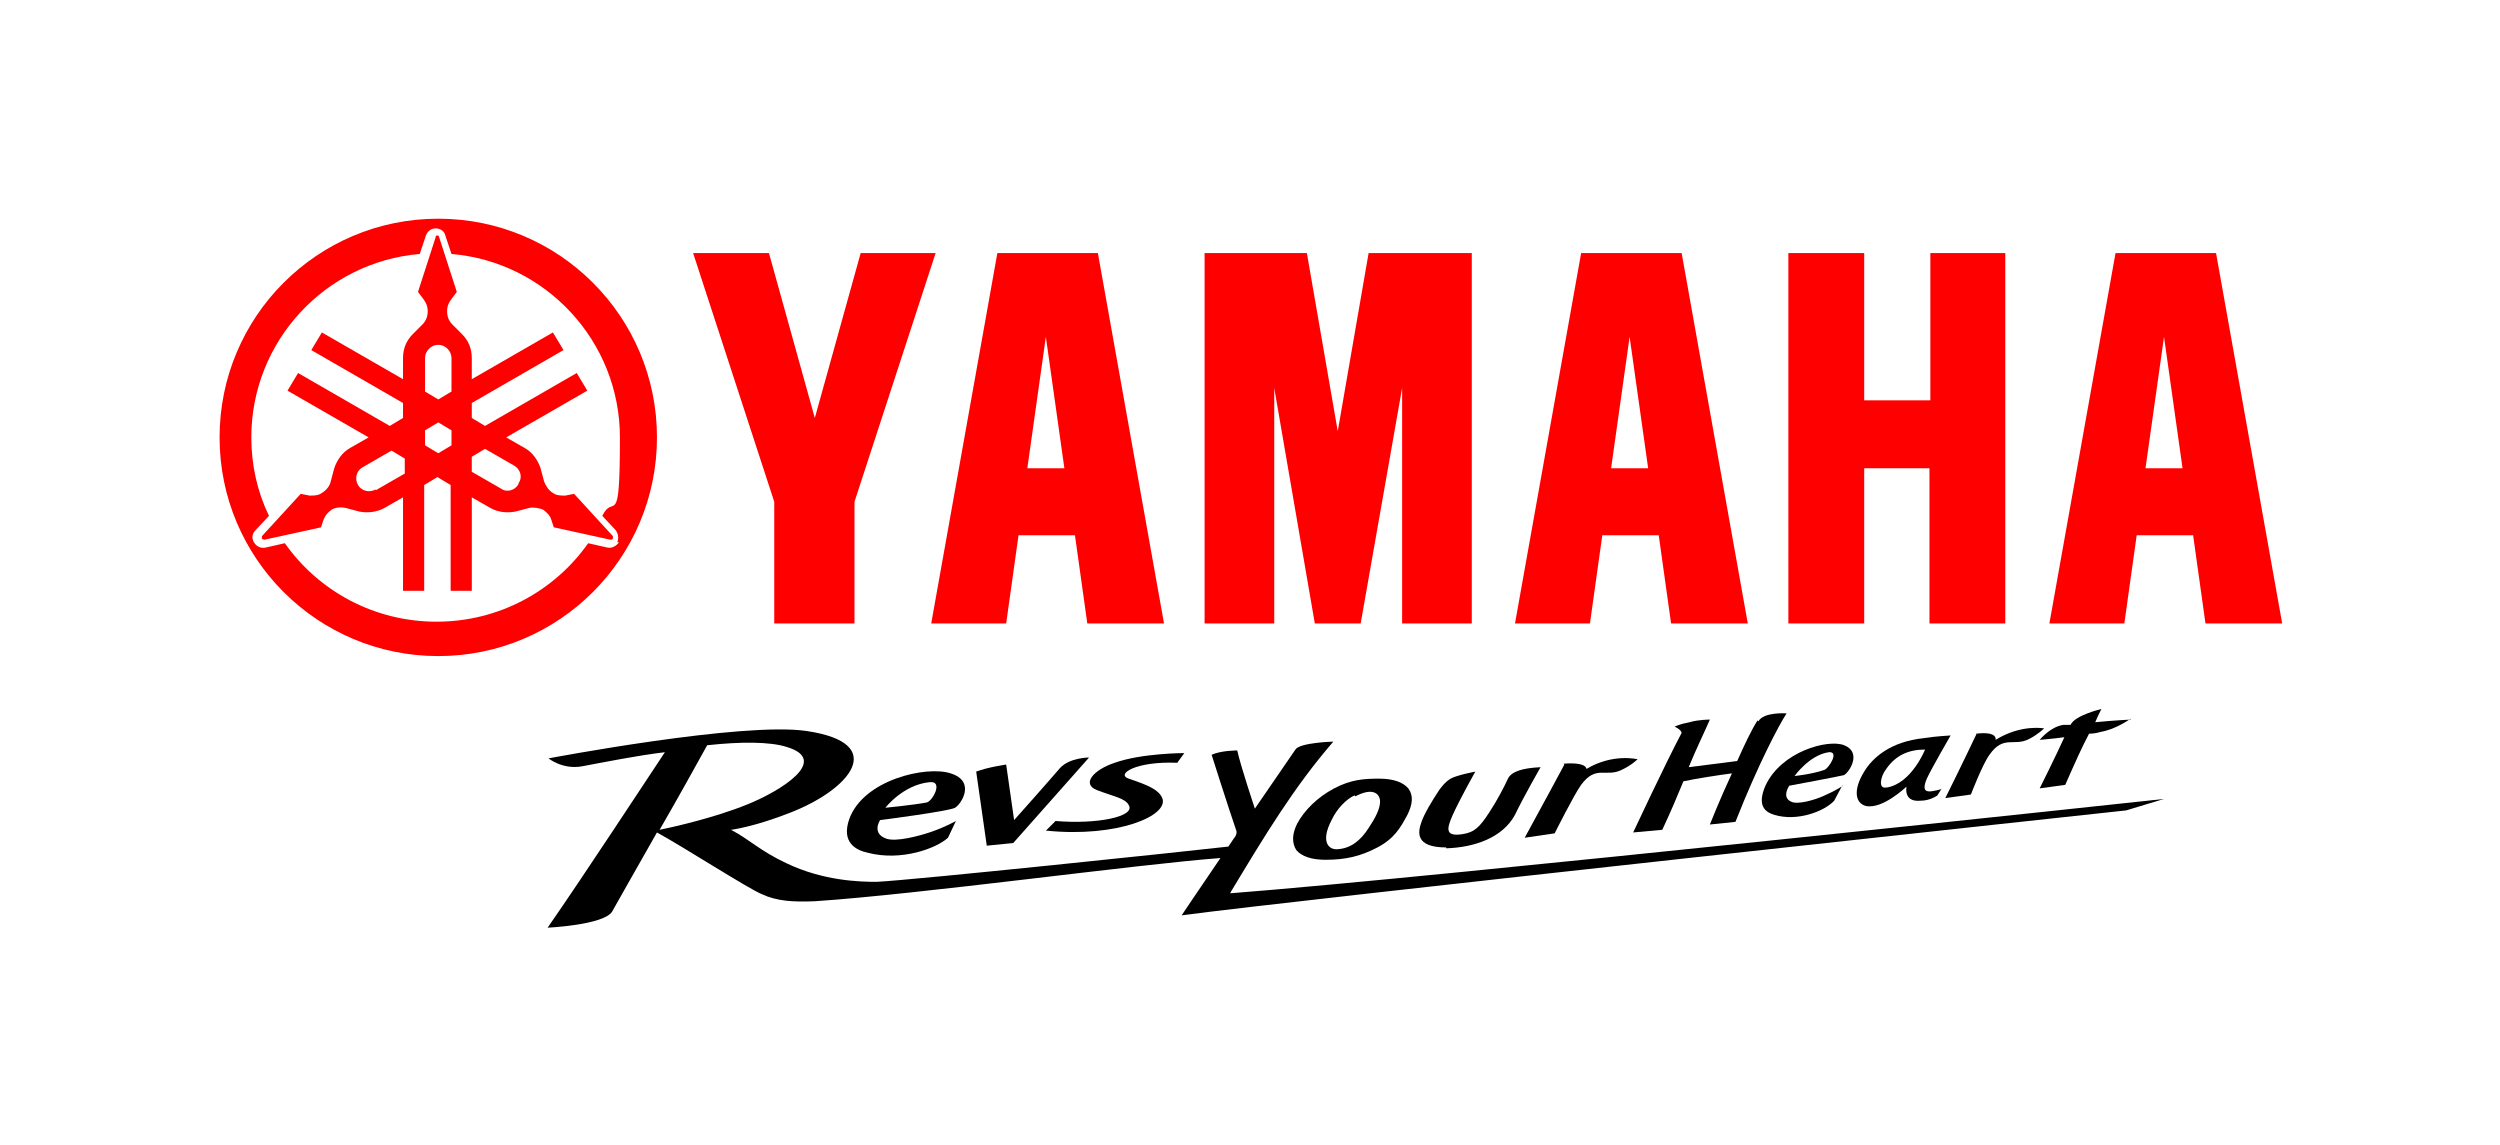
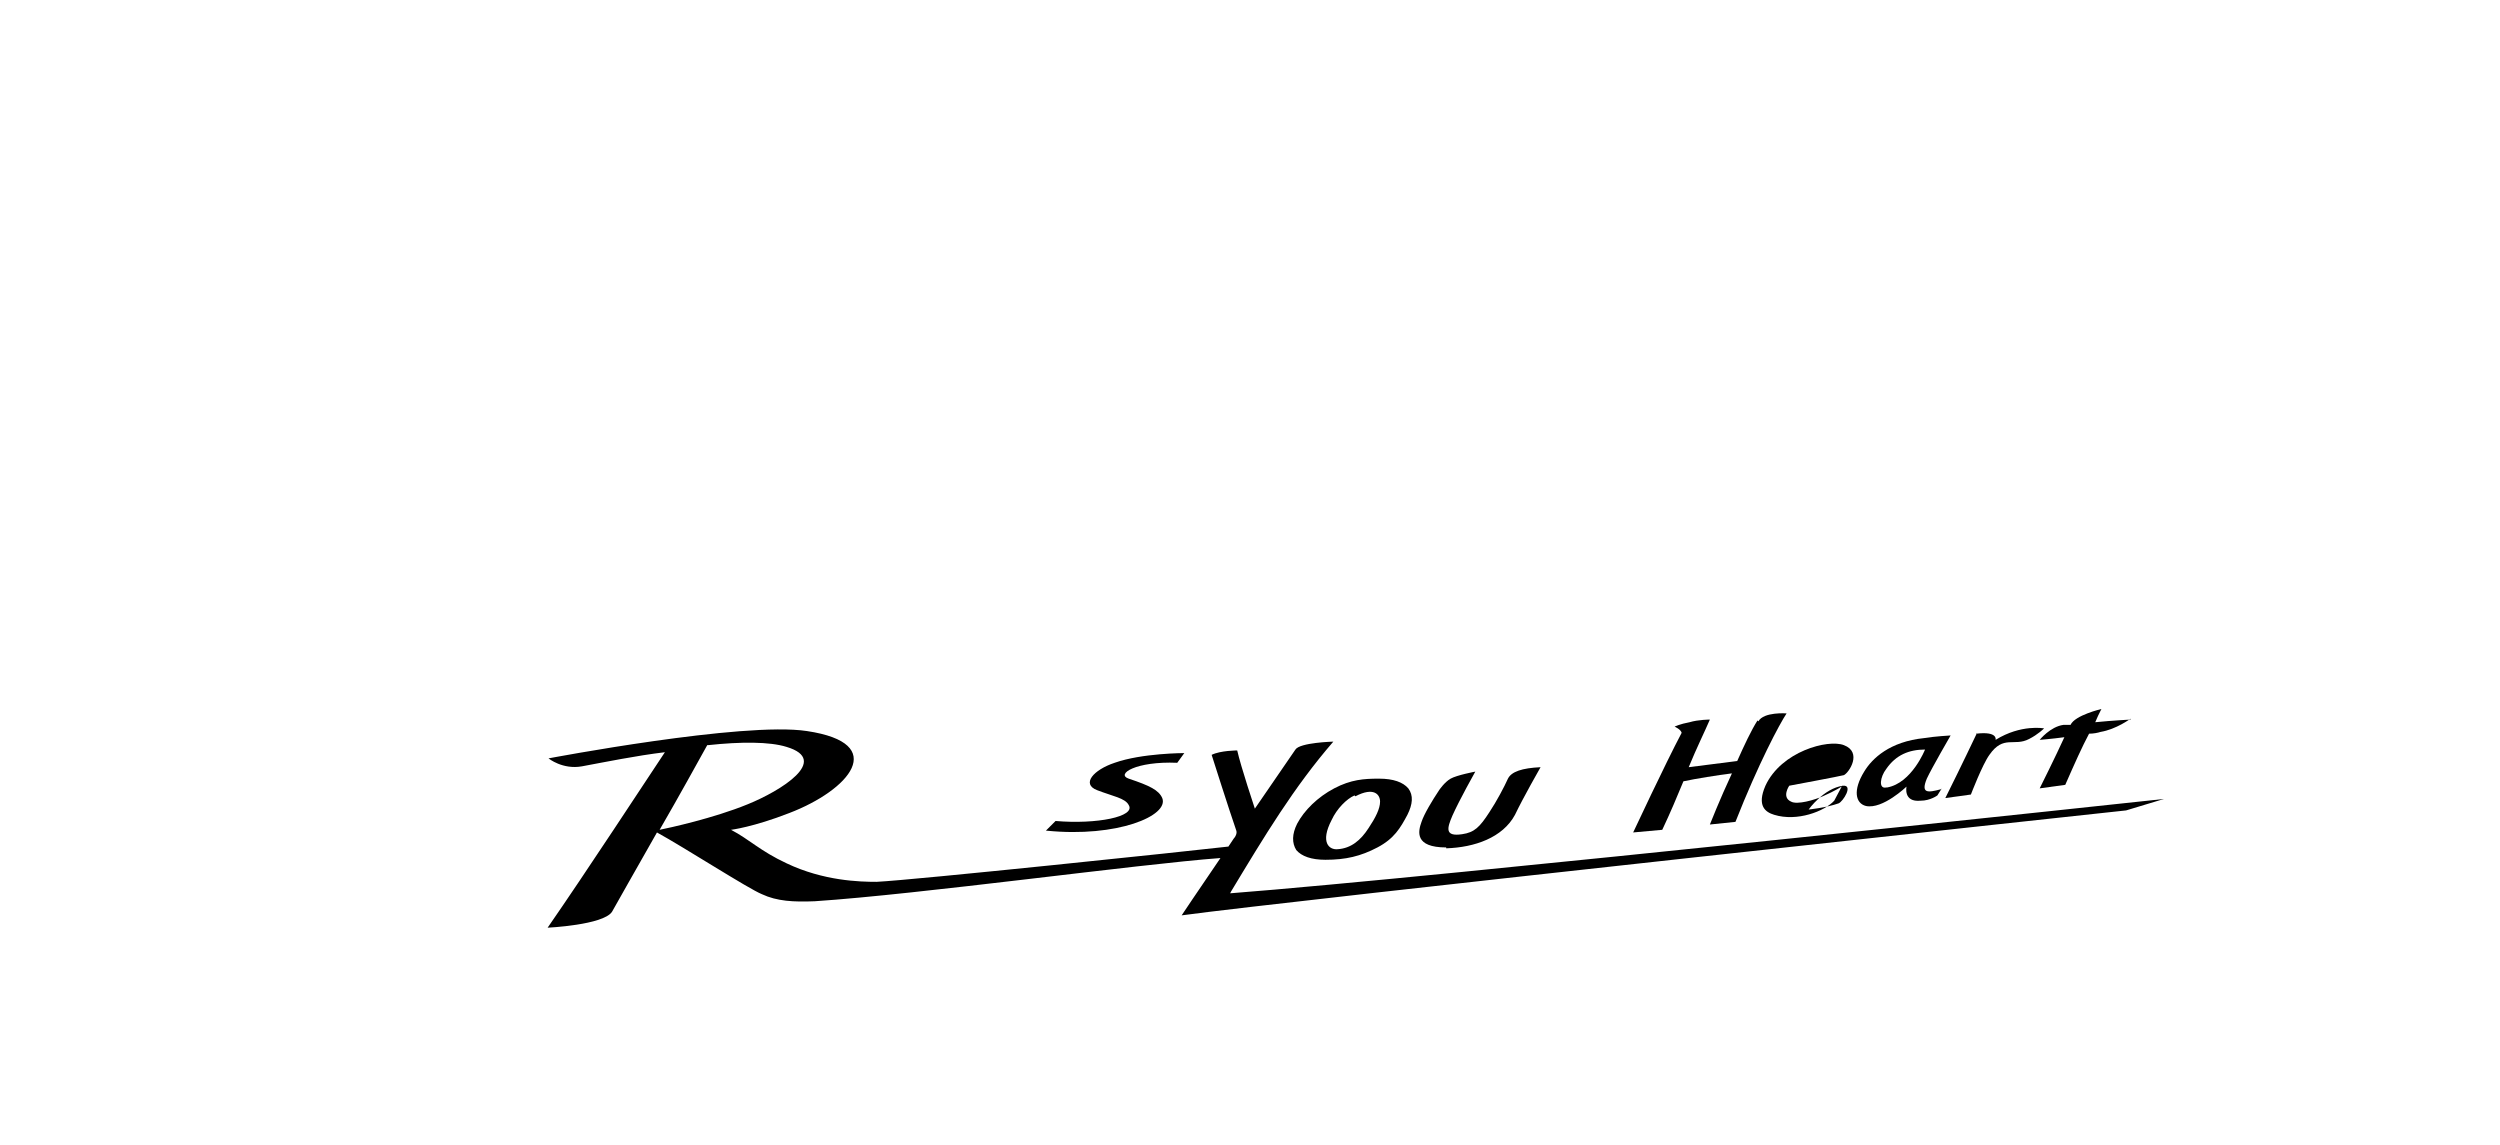
<svg xmlns="http://www.w3.org/2000/svg" version="1.1" viewBox="0 0 283.5 129.8">
  <defs>
    <style>
      .cls-1 {
        fill: red;
      }
    </style>
  </defs>
  <g>
    <g id="_レイヤー_1" data-name="レイヤー_1">
      <g id="slgn_x5F_flat_x5F_red_x5F_rgb">
        <g>
          <g>
            <path d="M241.6,81.6s-2,.1-4,.3c.2-.5.4-.9.7-1.5,0,0-3,.7-3.5,1.8,0,0,0,0,0,0-.3,0-.6,0-.8,0-1.5.2-2.7,1.7-2.7,1.7,0,0,1.3-.1,2.8-.3-1,2.2-2.8,5.8-2.8,5.8l2.9-.4c1.1-2.5,1.9-4.3,2.7-5.8.5,0,1-.1,1.3-.2,1.8-.3,3.4-1.5,3.4-1.5" />
            <path d="M156.4,88.3c1.6,0,2.7.4,3.3,1.1.6.8.5,1.8-.1,3-.8,1.5-1.5,2.7-3.4,3.7-1.9,1-3.6,1.4-5.9,1.4-1.6,0-2.7-.4-3.3-1.1-.5-.8-.5-1.8.1-3,.8-1.5,2.3-3,4.2-4,1.9-1,3.4-1.1,5-1.1M153.6,90.2c-.9.4-2,1.5-2.6,2.8-1.3,2.5-.3,3.4.7,3.3,1.5-.1,2.6-1,3.5-2.4.8-1.2,1.3-2.2,1.3-3,0-.8-.7-1.7-2.8-.6" />
-             <path d="M123.5,85.9s-2.2,0-3.3,1.2c-1.1,1.3-5.2,5.9-5.2,5.9l-.9-6.3s-2.1.3-3.4.8l1.2,8.4,3-.3,8.6-9.7Z" />
            <path d="M118.7,94.2c8,.8,13.9-1.7,13.1-3.7-.4-.9-1.4-1.4-3.8-2.2-1.5-.5.8-2,5.5-1.8l.8-1.1s-4.8,0-7.9,1.1c-2.4.8-3.8,2.4-2,3.1,1.8.7,3.2.9,3.6,1.7.8,1.3-3.6,2.2-8.3,1.8,0,0-1.1,1.1-1.1,1.1Z" />
-             <path d="M209,89.1s-.9.6-2.3,1.2c-.9.4-2.9,1-3.6.6-1.1-.5-.2-1.8-.2-1.8,0,0,5.9-1.1,6.2-1.2.6-.3,2.1-2.6,0-3.4-1.8-.7-7.1.7-8.9,4.6-1,2.3,0,3,1,3.3,2.6.8,5.7-.4,6.8-1.6l.9-1.7h0ZM207.4,85.3c1.2-.1,0,1.8-.5,2-1.4.5-3.4.7-3.4.7,0,0,1.7-2.4,3.9-2.7" />
-             <path d="M108.4,93.1s-1.2.7-3,1.3c-1.2.4-3.8,1.1-4.9.7-1.7-.6-.7-2.1-.7-2.1,0,0,7.8-1,8.5-1.4.7-.4,2.4-3-.5-3.9-2.7-.9-9.9.7-11.5,5.2-.9,2.6.7,3.5,2.1,3.8,3.8,1,7.8-.5,9.1-1.7l.9-1.9h0ZM105.4,88.7c1.6-.2.4,2.1-.3,2.3-1.6.3-4.7.6-4.7.6,0,0,2-2.6,5-2.9" />
+             <path d="M209,89.1s-.9.6-2.3,1.2c-.9.4-2.9,1-3.6.6-1.1-.5-.2-1.8-.2-1.8,0,0,5.9-1.1,6.2-1.2.6-.3,2.1-2.6,0-3.4-1.8-.7-7.1.7-8.9,4.6-1,2.3,0,3,1,3.3,2.6.8,5.7-.4,6.8-1.6l.9-1.7h0Zc1.2-.1,0,1.8-.5,2-1.4.5-3.4.7-3.4.7,0,0,1.7-2.4,3.9-2.7" />
            <path d="M220.1,89.5c-1.5.4-2.3.5-1.6-1.2.5-1.1,2.7-4.9,2.7-4.9,0,0-1.8.1-3,.3-3.9.4-5.9,2.3-6.8,3.8-1.3,2.1-1,3.6.2,3.9,1.9.4,4.6-2.2,4.6-2.2,0,0-.4,1.8,1.6,1.6,1.1,0,1.9-.6,1.9-.6l.5-.8h0ZM213.9,89.3c-.9.2-.7-1.2,0-2.1,1.1-1.6,2.6-2.2,4.4-2.2,0,0-1.5,3.8-4.3,4.3" />
-             <path d="M177.3,86.6c2.7-.2,2.6.6,2.6.6,3-1.8,5.8-1.1,5.8-1.1,0,0-.7.7-1.8,1.2-1.8.9-2.9-.6-4.6,1.7-.8,1.1-3,5.5-3,5.5l-3.4.5c1.6-2.9,4.5-8.3,4.5-8.3" />
            <path d="M224.1,83.2c2.5-.3,2.2.7,2.2.7,2.9-1.8,5.5-1.3,5.5-1.3,0,0-.7.7-1.7,1.2-1.7.9-2.9-.5-4.5,1.8-.8,1.1-2.1,4.5-2.1,4.5l-2.9.4c1.8-3.6,3.6-7.4,3.6-7.4" />
            <path d="M164,96.1c-3.6,0-3.2-1.8-2.8-2.9.3-.9,1.2-2.4,2-3.6,0,0,.6-.9,1.3-1.3.7-.4,2.8-.8,2.8-.8,0,0-1.8,3.2-2.6,5-.6,1.4-.9,2.4,1.1,2.1,1.4-.2,2-.8,3.1-2.5.8-1.2,1.7-2.9,2.1-3.8.4-.8,1.6-1.2,3.7-1.3,0,0-2,3.5-2.9,5.4-1.4,2.6-4.6,3.7-7.8,3.8" />
            <path d="M139.6,101.1c3.8-6.3,7.1-11.8,11.6-17,0,0-3.8.1-4.3.9l-4.6,6.7s-1.6-4.8-2-6.6c0,0-1.9,0-2.9.5,0,0,2,6.3,2.8,8.6.1.3-.1.7-.3.9-.2.3-.4.6-.6.9-4.3.5-35.7,3.8-39.9,4-1.9,0-6-.1-10.2-2.1-3-1.4-4.2-2.7-6.3-3.8,0,0,2.5-.3,6.6-1.9,6.8-2.6,11.4-7.9,2-9.3-7.2-1.1-29.3,3.1-29.3,3.1,0,0,1.6,1.3,3.8.9,2.7-.5,6.1-1.2,9.4-1.6-2,3-9,13.7-13.3,19.9,0,0,6.3-.3,7.3-1.8.4-.7,2.7-4.8,5.1-9,3.1,1.7,10.4,6.4,11.9,7,1.7.8,3.6.9,6,.8,12-.8,36.6-4.2,46-4.9-2.6,3.8-4.4,6.5-4.4,6.5,11.7-1.6,107.1-11.9,107.1-11.9l4.3-1.3s-82.6,8.9-105.9,10.7M80.3,84.5c3.7-.4,7-.4,8.9.2,5,1.5-.7,5-4.4,6.5-3.9,1.6-9,2.7-10,2.9,2.2-3.8,4.4-7.8,5.4-9.6" />
            <path d="M199.3,81.7c-.7,1.1-1.5,2.8-2.3,4.6l-5.5.7c.9-2.2,1.8-4,2.4-5.4,0,0-1.3,0-2.3.3-1.1.2-1.7.5-1.7.5,0,0,.7.3.8.7-1.9,3.6-5.5,11.3-5.5,11.3l3.3-.3c.9-1.9,1.7-3.8,2.4-5.5,1.4-.3,3.9-.7,5.5-.9-1.4,3-2.5,5.8-2.5,5.8l2.9-.3c2.6-6.6,5-11.1,5.8-12.3,0,0-2.6-.2-3.2.9" />
          </g>
-           <path class="cls-1" d="M211.4,28.7v16.7h7.5v-16.7h8.5v42h-8.6v-17.6h-7.4v17.6h-8.6V28.7h8.6ZM136.6,28.7v42h7.9v-26.7l4.6,26.7h5.2l4.7-26.7v26.7h7.9V28.7h-11.7l-3.5,20.2-3.5-20.2h-11.7ZM78.6,28.7l9.2,28.2v13.8h9.1v-13.8l9.2-28.2h-8.5l-5.2,18.7-5.2-18.7s-8.5,0-8.5,0ZM131.8,70.7h-8.5l-1.4-10h-6.4l-1.4,10h-8.5l7.5-42h11.4l7.5,42h0ZM116.5,53.1h4.2l-2.1-14.9-2.1,14.9ZM198,70.7h-8.5l-1.4-10h-6.4l-1.4,10h-8.5l7.5-42h11.4l7.5,42ZM182.7,53.1h4.2l-2.1-14.9-2.1,14.9h0ZM258.6,70.7h-8.5l-1.4-10h-6.4l-1.4,10h-8.5l7.5-42h11.4l7.5,42h0ZM243.3,53.1h4.2l-2.1-14.9-2.1,14.9h0ZM49.7,24.8c-13.7,0-24.8,11.1-24.8,24.8s11.1,24.8,24.8,24.8,24.8-11.1,24.8-24.8-11.1-24.8-24.8-24.8ZM70.2,61.5c-.3.4-.8.7-1.3.6l-2.2-.5c-3.8,5.4-10.1,8.9-17.2,8.9s-13.4-3.5-17.2-8.9l-2.2.5c-.5.1-1-.1-1.3-.6s-.2-1,.2-1.4l1.5-1.6c-1.3-2.7-2-5.7-2-8.9,0-10.9,8.4-19.9,19.1-20.8l.7-2.1c.2-.5.6-.8,1.1-.8s1,.3,1.1.8l.7,2.1c10.7.9,19.1,9.9,19.1,20.8s-.7,6.2-2,8.9l1.5,1.6c.3.4.4.9.2,1.4h0ZM69.2,61.2c.1,0,.2,0,.3-.1,0,0,0-.2,0-.3l-4.4-4.8-1,.2c-.5,0-1,0-1.4-.3-.5-.3-.8-.8-1-1.3h0l-.4-1.5h0c-.3-.9-.9-1.8-1.8-2.3l-2.1-1.2,9.2-5.3-1.2-2-10.4,6-1.5-.9v-1.7l10.4-6-1.2-2-9.2,5.3v-2.4c0-1.1-.4-2-1.1-2.7l-1.1-1.1h0c-.4-.4-.6-.9-.6-1.5s.2-1,.5-1.4l.6-.8-2-6.2c0-.1-.1-.2-.2-.2s-.2,0-.2.2l-2,6.2.6.8c.3.4.5.8.5,1.4s-.2,1.1-.6,1.5l-1.1,1.1c-.7.7-1.1,1.6-1.1,2.7v2.4l-9.2-5.3-1.2,2,10.4,6v1.7l-1.5.9-10.4-6-1.2,2,9.2,5.3-2.1,1.2c-.9.5-1.5,1.4-1.8,2.3h0l-.4,1.5c-.1.5-.5,1-1,1.3-.4.3-.9.3-1.4.3l-1-.2-4.4,4.8c0,0,0,.2,0,.3,0,0,.2.1.3.1l6.4-1.4.3-.9c.2-.5.5-.8.9-1.1.5-.3,1.1-.3,1.6-.2h0l1.5.4c.9.2,2,.1,2.9-.4l2.1-1.2v10.6h2.4v-12l1.5-.9,1.5.9v12h2.4v-10.6l2.1,1.2c.9.5,1.9.6,2.9.4l1.5-.4h0c.5-.1,1.1,0,1.6.2.4.3.8.7.9,1.1l.3.9,6.4,1.4h0ZM49.7,51.4l-1.5-.9v-1.7l1.5-.9,1.5.9v1.7l-1.5.9ZM48.2,40.6c0-.8.7-1.5,1.5-1.5s1.5.7,1.5,1.5v3.8l-1.5.9-1.5-.9v-3.8ZM42.6,55.5c-.7.4-1.6.2-2-.5s-.2-1.6.5-2l3.3-1.9,1.5.9v1.7l-3.3,1.9h0ZM58.8,54.9c-.4.7-1.3,1-2,.5h0l-3.3-1.9v-1.7l1.5-.9,3.3,1.9h0c.7.4,1,1.3.5,2h0Z" />
        </g>
      </g>
    </g>
  </g>
</svg>